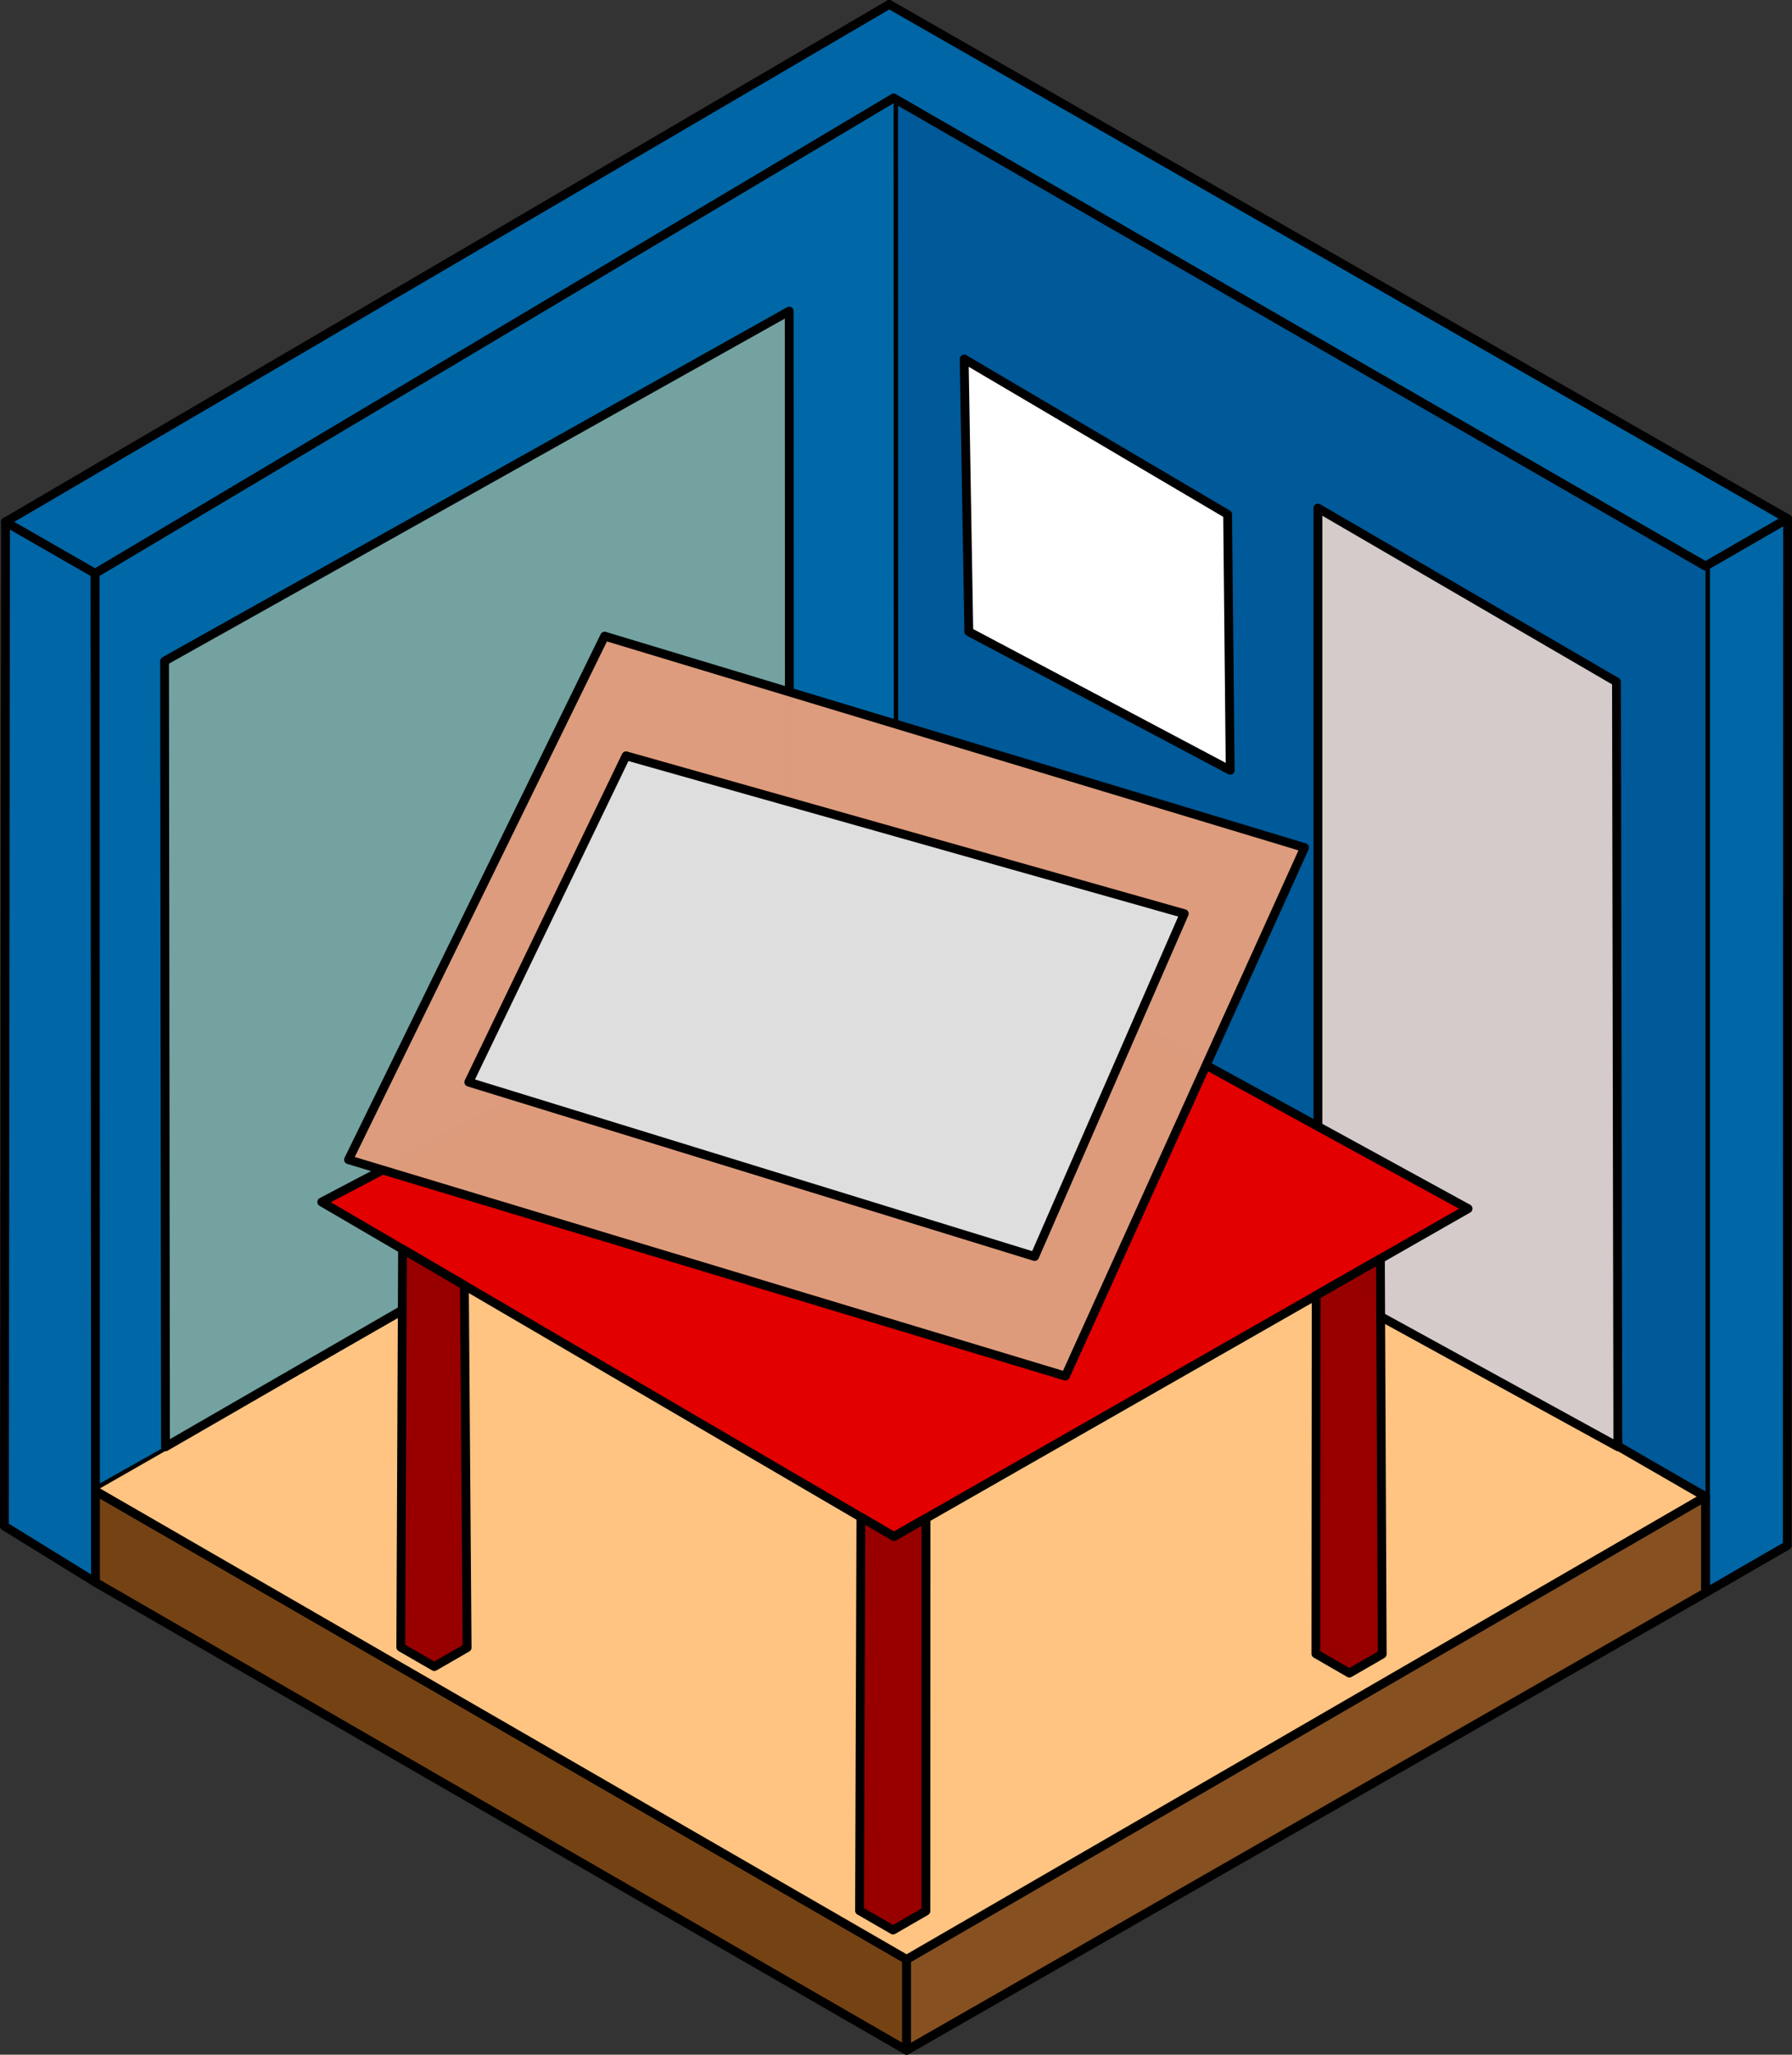
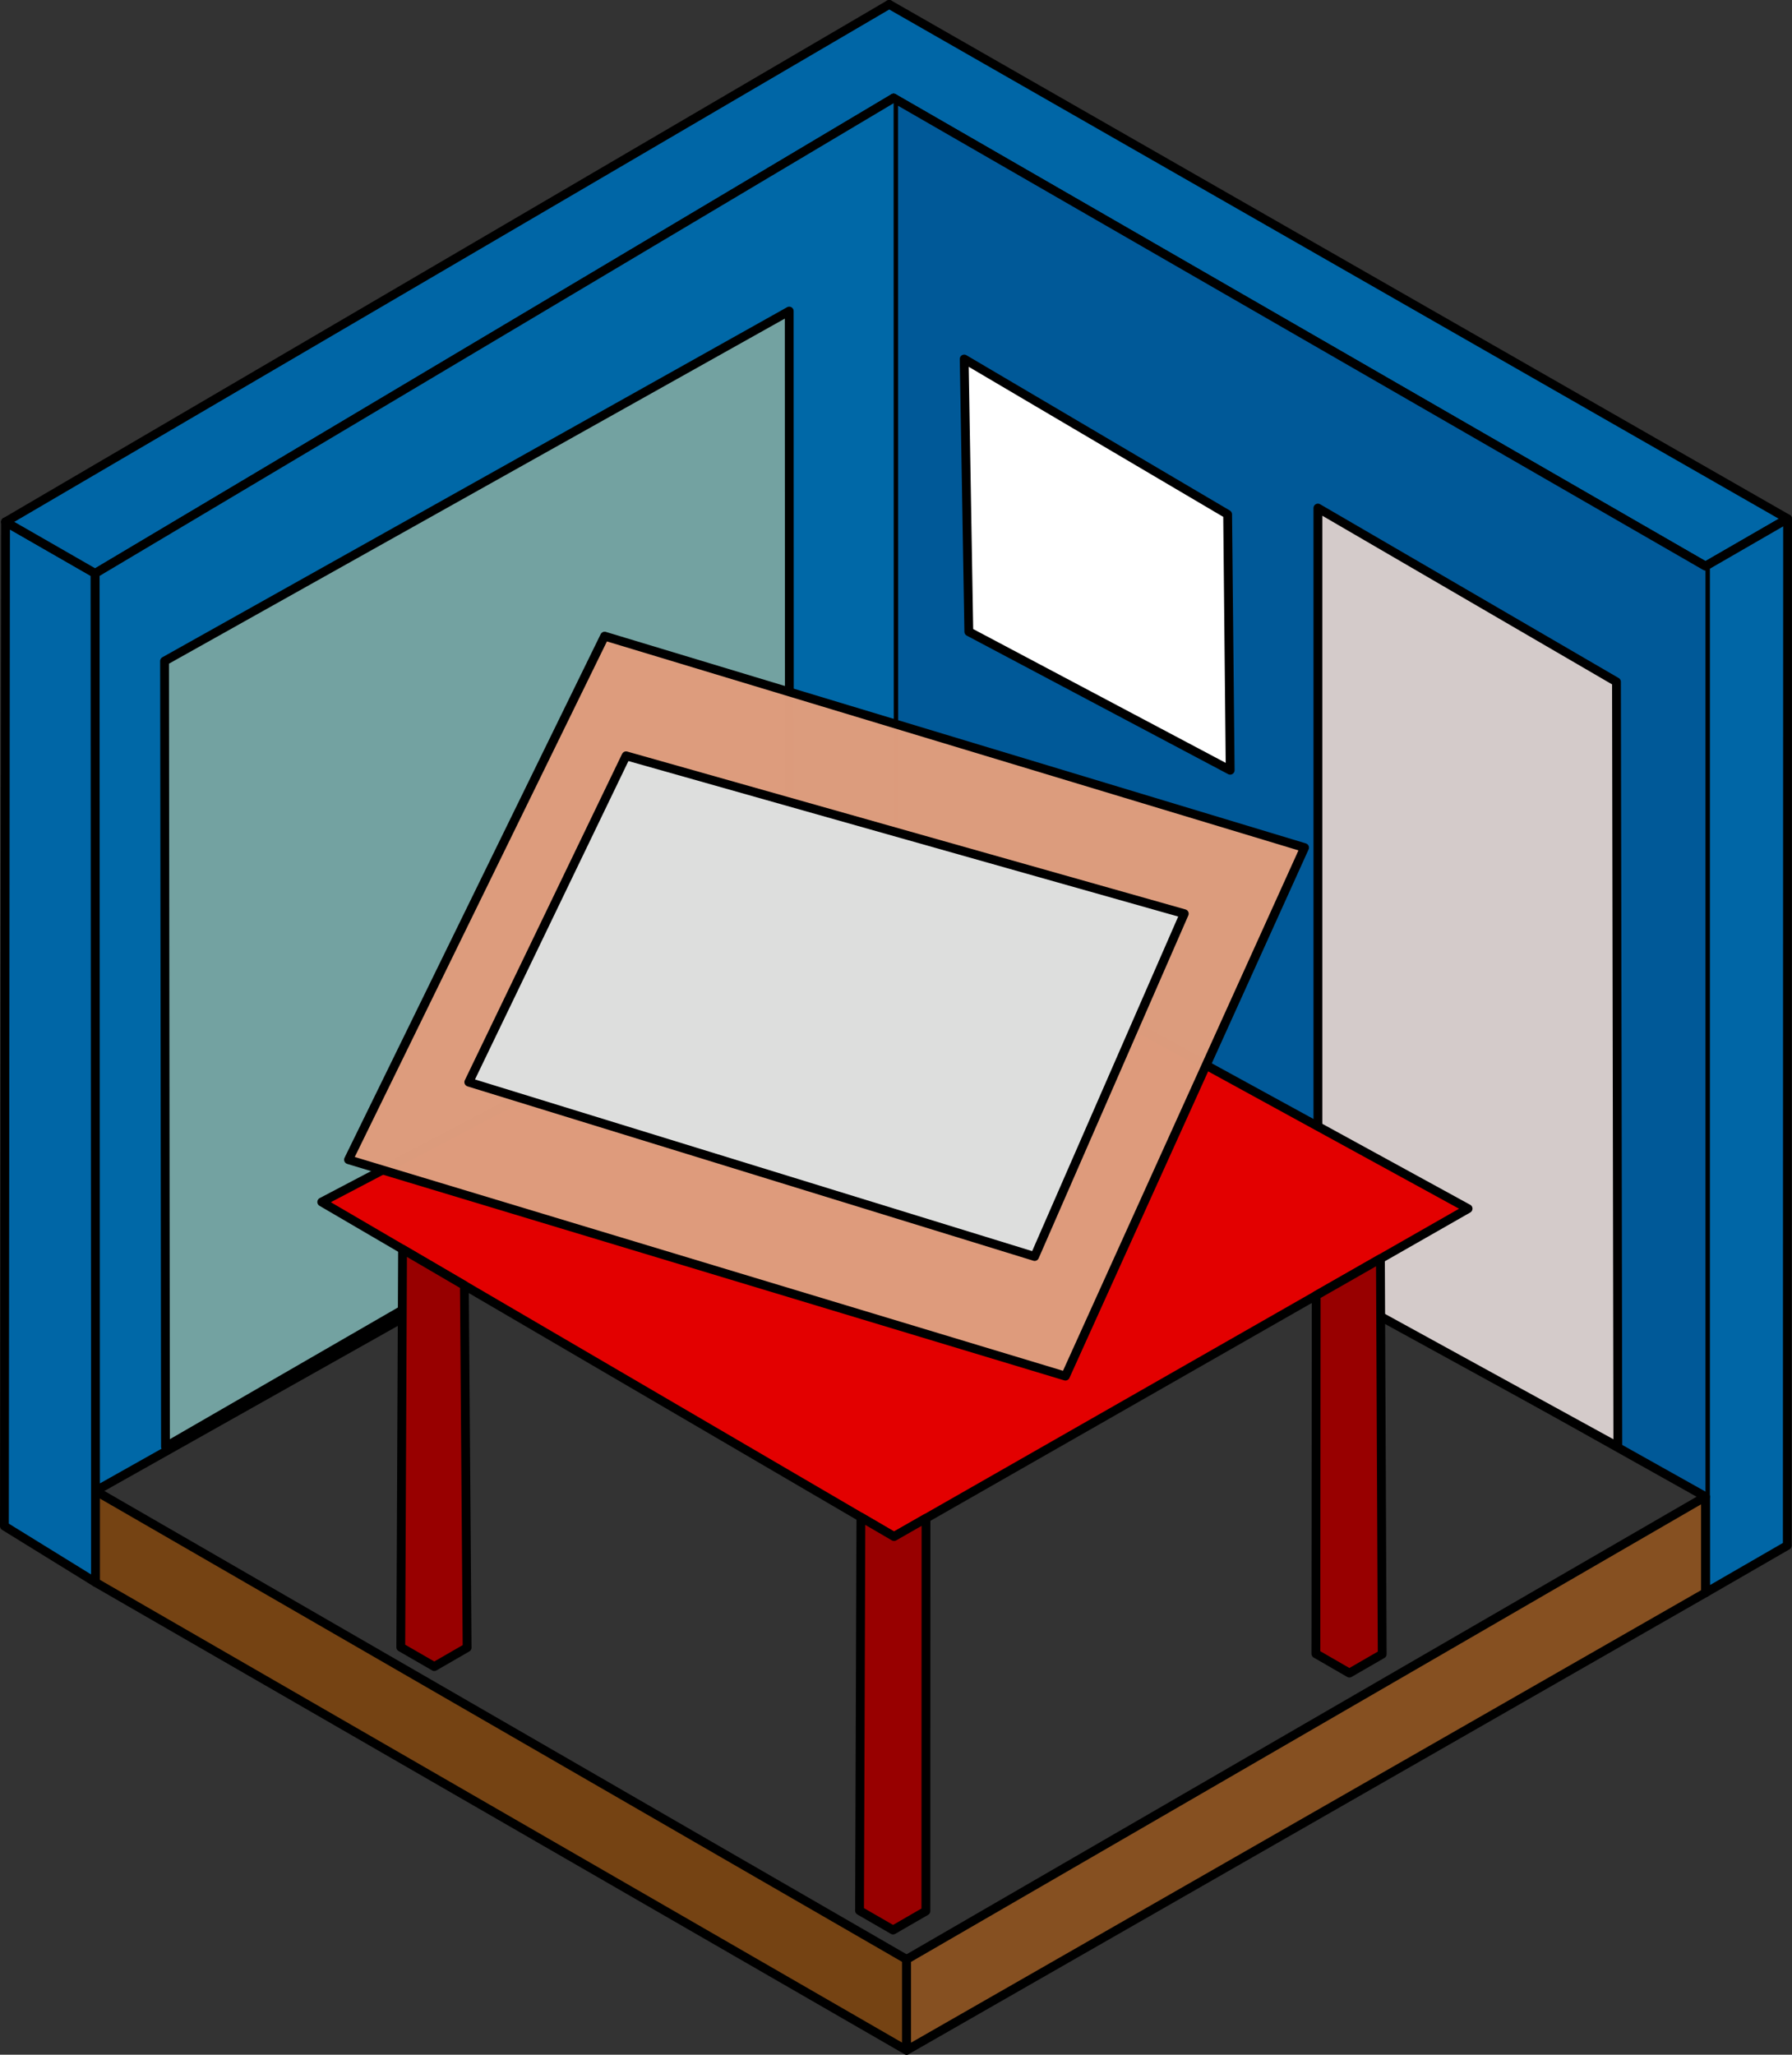
<svg xmlns="http://www.w3.org/2000/svg" xmlns:ns1="http://www.inkscape.org/namespaces/inkscape" xmlns:ns2="http://sodipodi.sourceforge.net/DTD/sodipodi-0.dtd" width="142.257mm" height="163.06mm" viewBox="0 0 142.257 163.06" version="1.1" id="svg1" xml:space="preserve" ns1:version="1.3.1 (9b9bdc1480, 2023-11-25, custom)" ns2:docname="https://wiki.freecad.org/images/3/37/SweetHome3D.svg">
  <rect x="0" y="0" width="142.257" height="163.06" fill="#333333" stroke="none" />
  <ns2:namedview id="namedview1" pagecolor="#ffffff" bordercolor="#999999" borderopacity="1" ns1:showpageshadow="2" ns1:pageopacity="0" ns1:pagecheckerboard="true" ns1:deskcolor="#d1d1d1" ns1:document-units="mm" ns1:zoom="0.76613356" ns1:cx="328.92437" ns1:cy="450.31313" ns1:current-layer="layer1" showgrid="false" />
  <defs id="defs1">
    <ns1:perspective ns2:type="inkscape:persp3d" ns1:vp_x="-37.942474 : 15.017479 : 1" ns1:vp_y="0 : 968.5071 : 0" ns1:vp_z="245.85962 : 15.234499 : 1" ns1:persp3d-origin="105 : -35.963381 : 1" id="perspective1" />
  </defs>
  <g ns1:label="Layer 1" ns1:groupmode="layer" id="layer1" transform="translate(-33.53,-65.831)">
    <path style="fill:#0066a6;fill-opacity:1;stroke:#000000;stroke-width:0.7;stroke-linecap:round;stroke-linejoin:round;stroke-miterlimit:0;stroke-dasharray:none;stroke-opacity:1" d="m 33.969,107.248 7.117,4.087 0.026,80.071 -7.232,-4.464 z" id="path35" ns2:nodetypes="ccccc" />
    <path style="fill:#0066a6;fill-opacity:1;stroke:#000000;stroke-width:0.7;stroke-linecap:round;stroke-linejoin:round;stroke-miterlimit:0;stroke-dasharray:none;stroke-opacity:1" d="m 33.969,107.248 7.117,4.087 63.383,-37.72 64.451,37.145 6.517,-3.763 -71.318,-40.817" id="path36" ns2:nodetypes="cccccc" />
    <path style="display:inline;fill:#0066a6;fill-opacity:1;stroke:#000000;stroke-width:0.7;stroke-linecap:round;stroke-linejoin:round;stroke-miterlimit:0;stroke-dasharray:none;stroke-opacity:1" d="m 175.436,106.998 -6.517,3.763 v 81.47 l 6.495,-3.75 c 0.022,-81.483 0.022,-81.483 0.022,-81.483 z" id="path37" ns2:nodetypes="cccc" />
    <path style="fill:#764414;fill-opacity:0.992;stroke:#000000;stroke-width:0.7;stroke-linecap:round;stroke-linejoin:round;stroke-miterlimit:0;stroke-dasharray:none;stroke-opacity:1" d="m 41.112,191.407 v -7.257 L 105.5,221.325 v 7.216 0 0 c -64.388,-37.135 0,0 0,0 z" id="path38" ns2:nodetypes="cccccc" />
    <path style="fill:#865021;fill-opacity:1;stroke:#000000;stroke-width:0.7;stroke-linecap:round;stroke-linejoin:round;stroke-miterlimit:0;stroke-dasharray:none;stroke-opacity:1" d="m 168.919,184.605 v 7.626 L 105.5,228.541 v -7.216 z" id="path39" ns2:nodetypes="ccccc" />
    <path style="display:inline;fill:#005998;fill-opacity:1;stroke:#000000;stroke-width:0.7;stroke-linecap:round;stroke-linejoin:round;stroke-miterlimit:0;stroke-dasharray:none;stroke-opacity:1" d="M 168.919,110.761 104.468,73.616 104.486,148.5 168.919,184.605" id="path40" ns2:nodetypes="cccc" />
    <path style="display:inline;fill:#0068a7;fill-opacity:1;stroke:#000000;stroke-width:0.7;stroke-linecap:round;stroke-linejoin:round;stroke-miterlimit:0;stroke-dasharray:none;stroke-opacity:1" d="m 104.468,73.616 -63.383,37.72 0.026,72.815 L 104.486,148.5" id="path41" ns2:nodetypes="cccc" />
-     <path style="display:inline;fill:#ffc481;fill-opacity:1;stroke:#000000;stroke-width:0.7;stroke-linecap:round;stroke-linejoin:round;stroke-miterlimit:0;stroke-dasharray:none;stroke-opacity:1" d="M 41.112,184.15 105.5,221.325 168.919,184.605 104.924,147.671" id="path42" ns2:nodetypes="cccc" />
    <path style="display:inline;fill:#d4cbca;fill-opacity:1;stroke:#000000;stroke-width:0.7;stroke-linecap:round;stroke-linejoin:round;stroke-miterlimit:0;stroke-dasharray:none;stroke-opacity:1" d="m 138.151,106.15 23.702,13.792 0.108,60.7 -23.809,-13.063 z" id="path43" />
    <path style="display:inline;fill:#95b29f;fill-opacity:0.773;stroke:#000000;stroke-width:0.7;stroke-linecap:round;stroke-linejoin:round;stroke-miterlimit:0;stroke-dasharray:none;stroke-opacity:1" d="m 46.593,118.295 49.589,-27.777 0.022,61.53 -49.536,28.6 z" id="path44" ns2:nodetypes="ccccc" />
    <path style="fill:#e30000;fill-opacity:1;stroke:#000000;stroke-width:0.7;stroke-linecap:round;stroke-linejoin:round;stroke-miterlimit:0;stroke-dasharray:none;stroke-opacity:1" d="m 59.072,161.221 45.429,26.55 45.572,-26.023 -45.057,-24.656 z" id="path48" />
    <path style="display:inline;fill:#dd9c7d;fill-opacity:0.992;stroke:#000000;stroke-width:0.7;stroke-linecap:round;stroke-linejoin:round;stroke-miterlimit:0;stroke-dasharray:none;stroke-opacity:1" d="m 81.527,116.314 55.565,16.783 -18.984,41.943 -56.911,-17.176 z" id="path45" />
    <path style="display:inline;fill:#dddedd;fill-opacity:1;stroke:#000000;stroke-width:0.7;stroke-linecap:round;stroke-linejoin:round;stroke-miterlimit:0;stroke-dasharray:none;stroke-opacity:1" d="M 83.23,125.811 127.543,138.34 115.663,165.546 70.745,151.71 Z" id="path46" />
    <path style="display:inline;fill:#ffffff;fill-opacity:1;stroke:#000000;stroke-width:0.7;stroke-linecap:round;stroke-linejoin:round;stroke-miterlimit:0;stroke-dasharray:none;stroke-opacity:1" d="m 110.071,94.322 20.914,12.326 0.202,20.308 -20.748,-10.992 z" id="path47" ns2:nodetypes="ccccc" />
    <path style="fill:#980000;fill-opacity:1;stroke:#000000;stroke-width:0.7;stroke-linecap:round;stroke-linejoin:round;stroke-miterlimit:0;stroke-dasharray:none;stroke-opacity:1" d="m 101.764,217.46 2.661,1.536 2.605,-1.504 0.01,-31.171 -2.539,1.45 -2.629,-1.536 z" id="path49" ns2:nodetypes="ccccccc" />
    <path style="fill:#980000;fill-opacity:1;stroke:#000000;stroke-width:0.7;stroke-linecap:round;stroke-linejoin:round;stroke-miterlimit:0;stroke-dasharray:none;stroke-opacity:1" d="m 137.99,197.071 2.661,1.536 2.605,-1.504 -0.142,-31.382 -2.413,1.378 -2.687,1.534 z" id="path50" ns2:nodetypes="ccccccc" />
    <path style="fill:#980000;fill-opacity:1;stroke:#000000;stroke-width:0.7;stroke-linecap:round;stroke-linejoin:round;stroke-miterlimit:0;stroke-dasharray:none;stroke-opacity:1" d="m 65.345,196.554 2.661,1.536 2.605,-1.504 -0.217,-28.748 -2.491,-1.456 -2.417,-1.412 z" id="path51" ns2:nodetypes="ccccccc" />
    <path style="fill:#000000;fill-opacity:0;stroke:#000000;stroke-width:0.7;stroke-linecap:round;stroke-linejoin:round;stroke-miterlimit:0;stroke-dasharray:none;stroke-opacity:1" d="M 33.969,107.248 104.118,66.181" id="path52" />
  </g>
</svg>